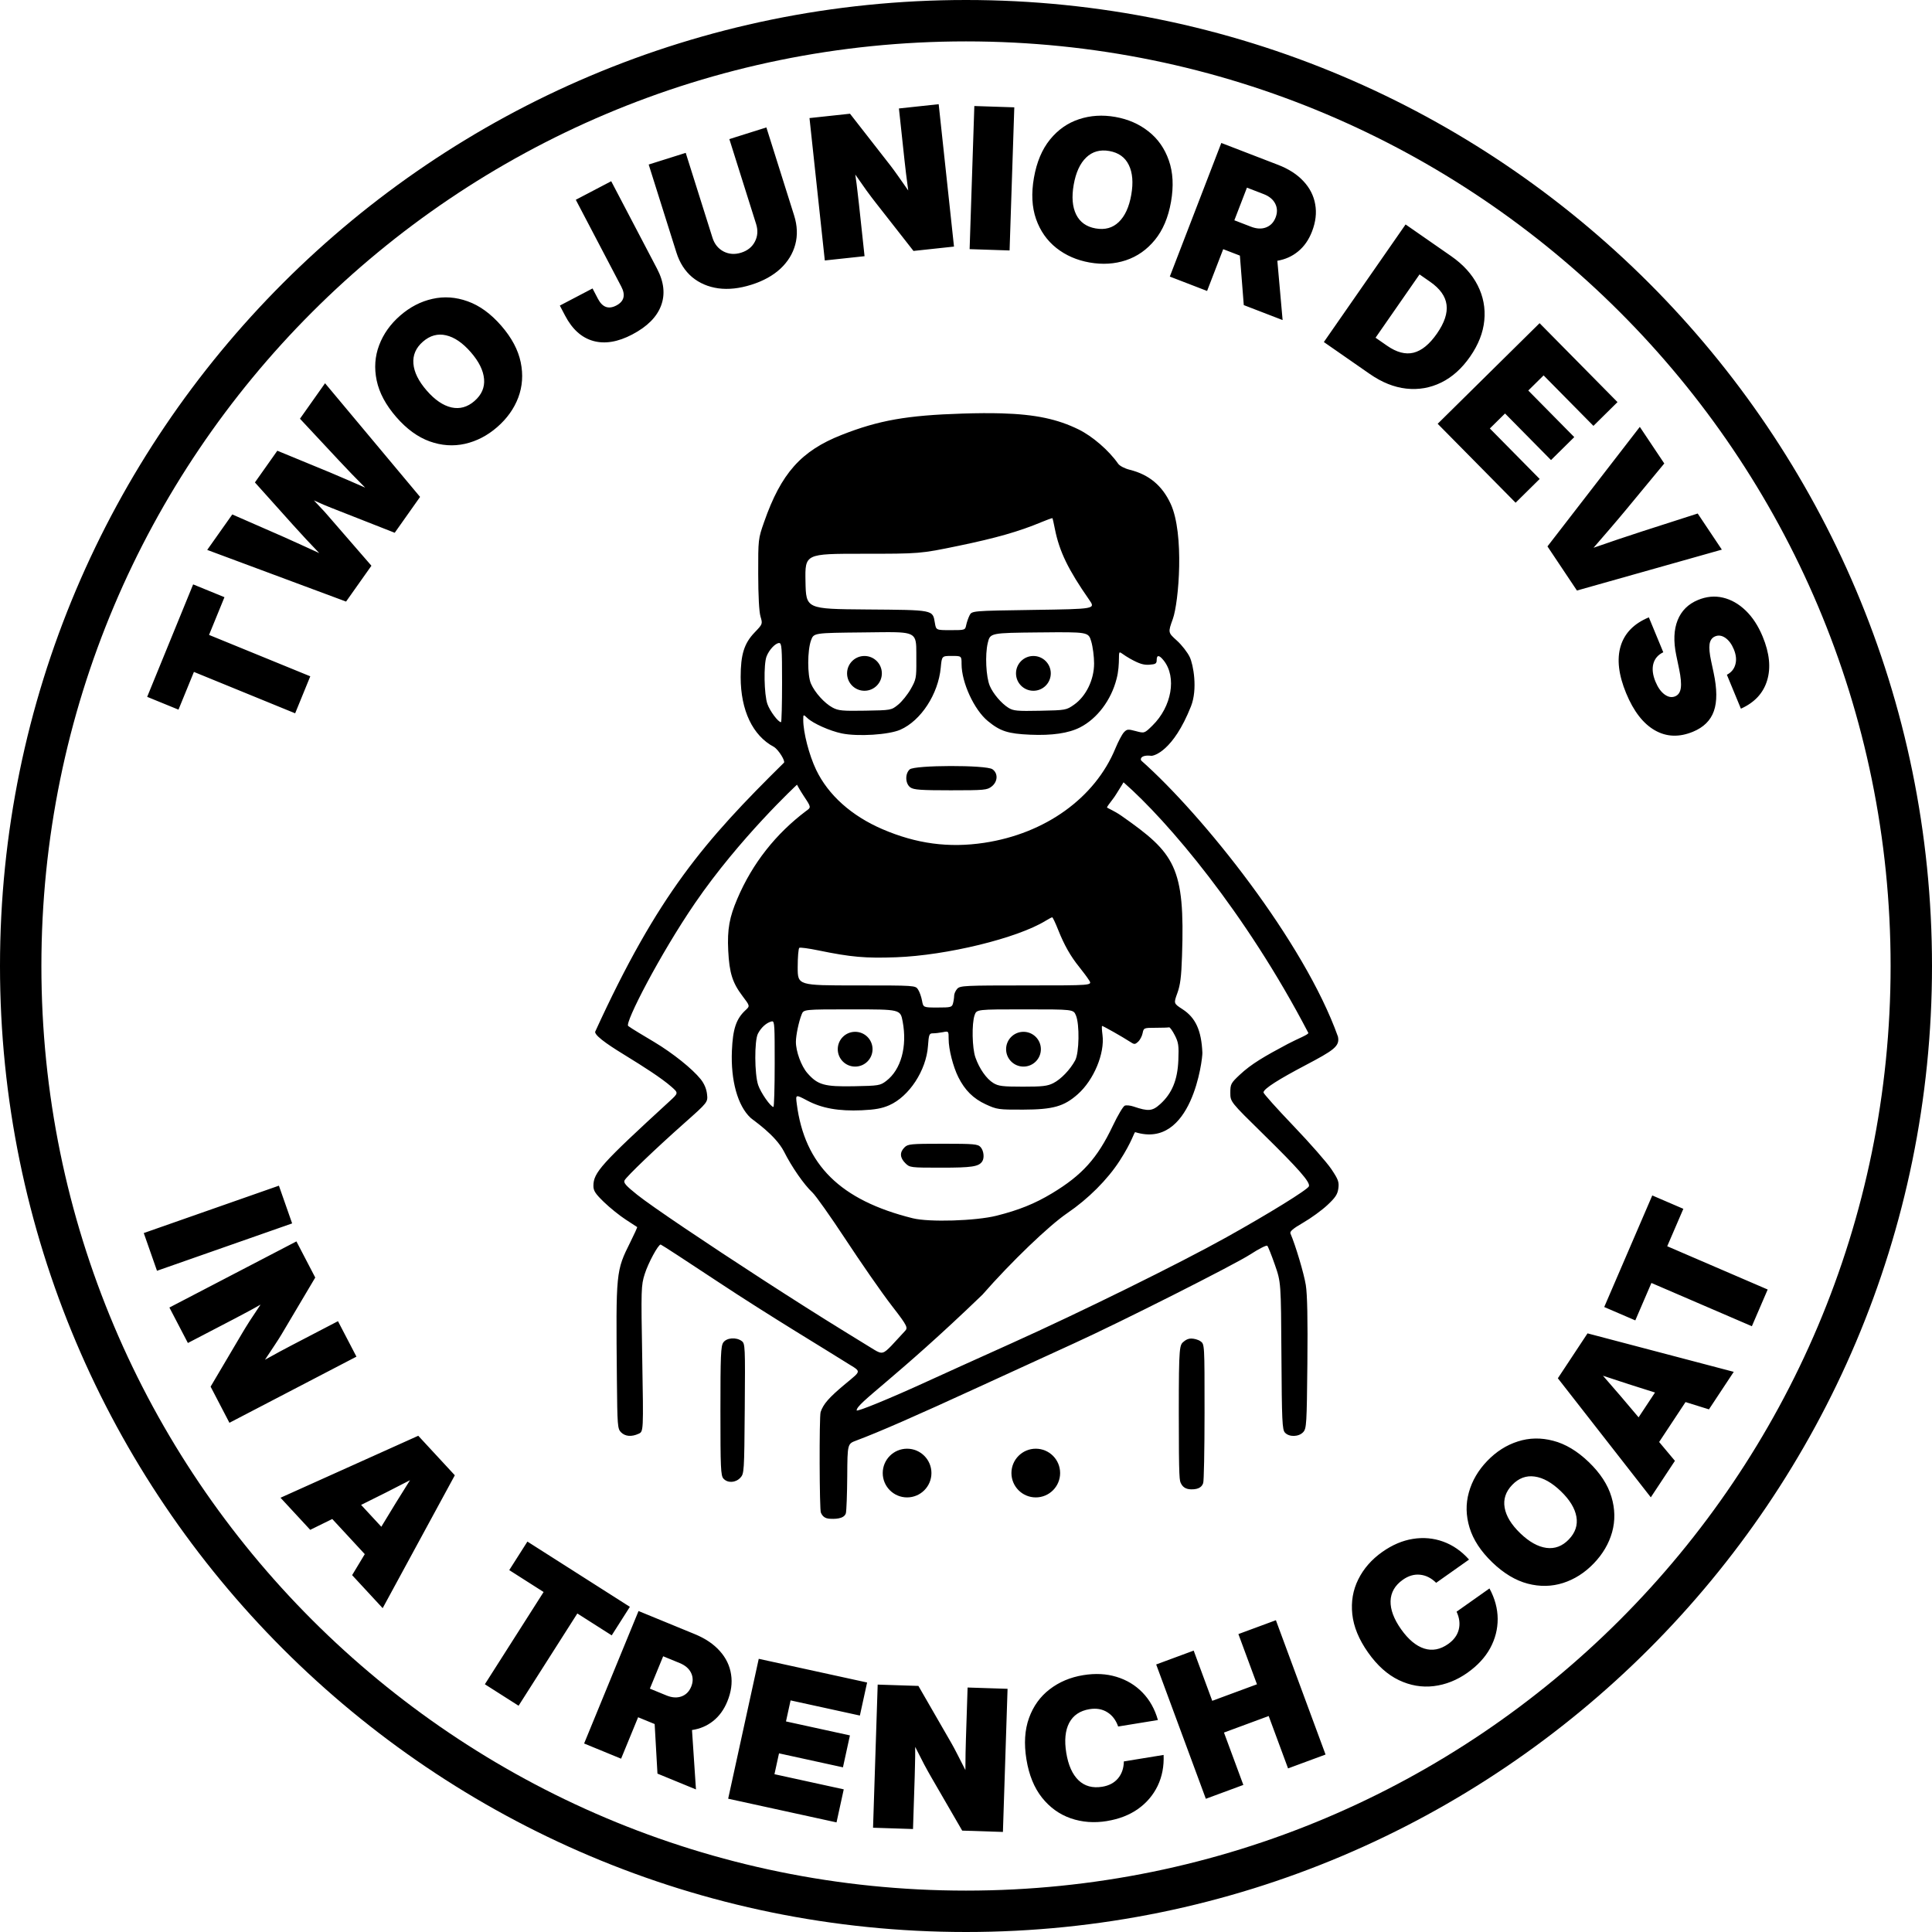
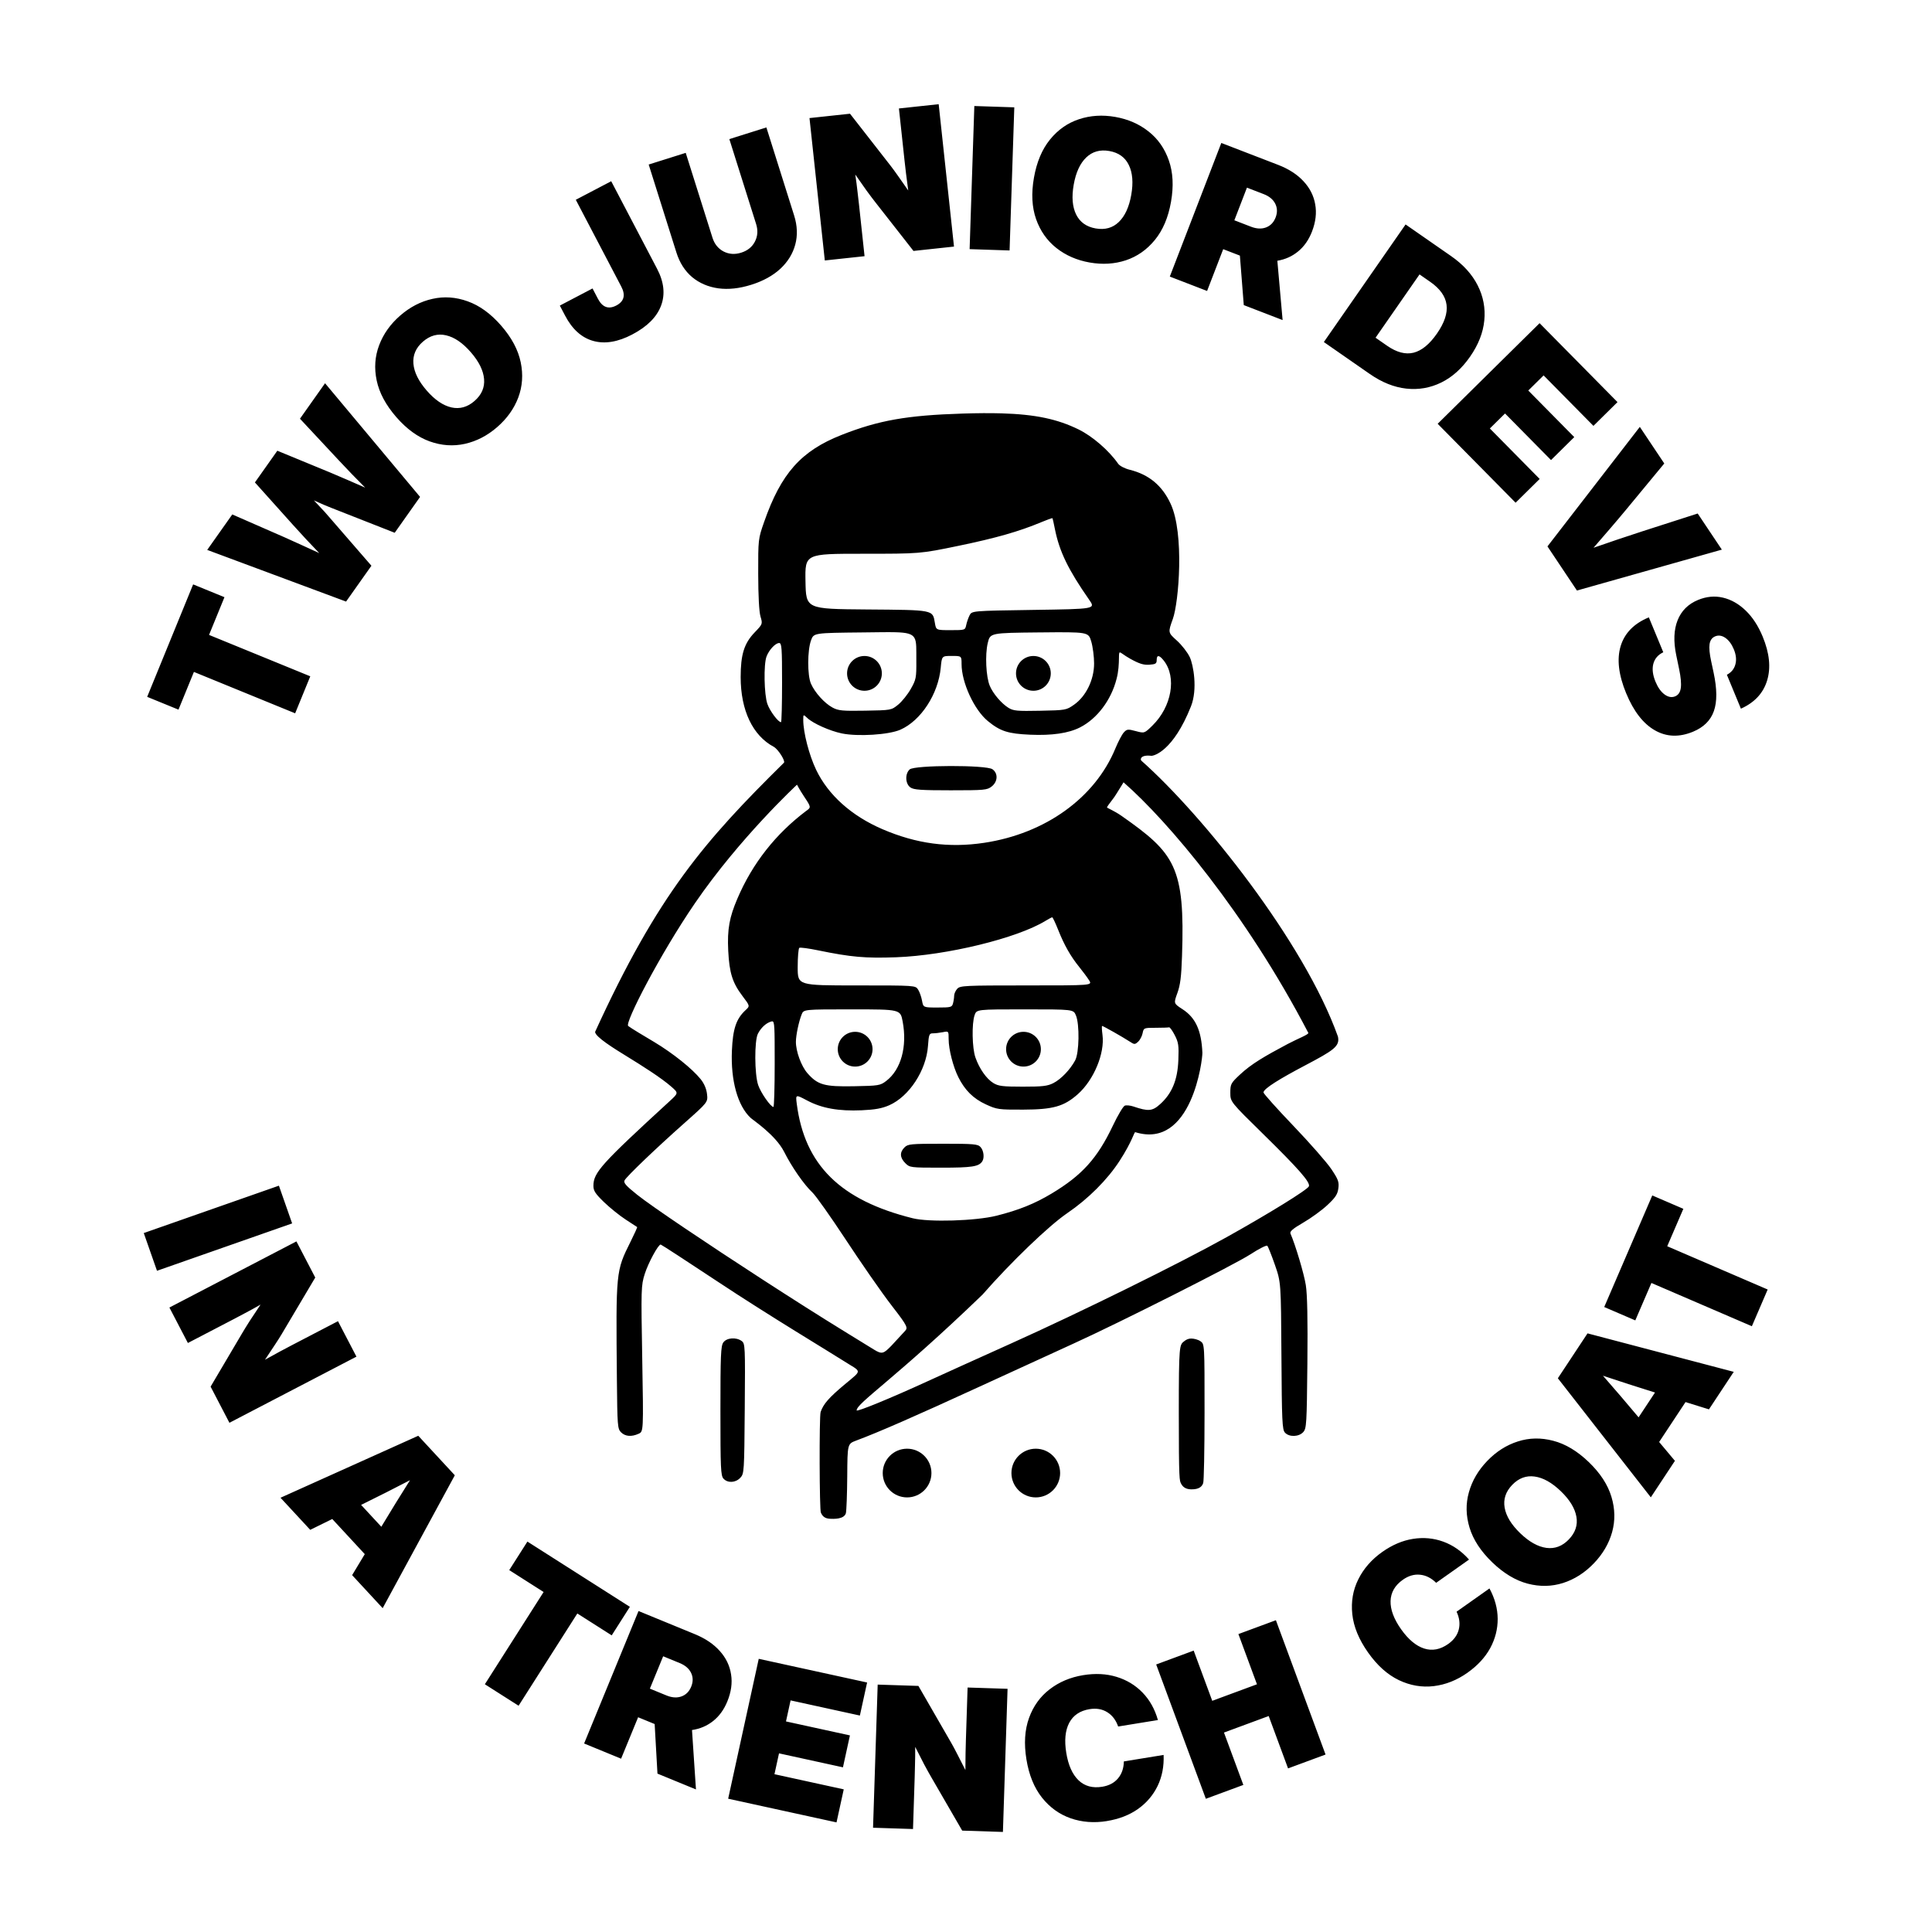
<svg xmlns="http://www.w3.org/2000/svg" viewBox="0 0 200 200">
  <path d="m18.477 73.462-3.242-1.325 4.759-11.641 3.242 1.325-1.596 3.905 10.48 4.285-1.566 3.831-10.48-4.285zm17.348-11.187L21.45 56.927l2.596-3.672 5.379 2.353q.911.4 1.819.823.905.408 1.805.825-.687-.717-1.368-1.442-.684-.739-1.354-1.481l-3.938-4.392 2.32-3.282 5.454 2.247q.923.384 1.834.784.909.386 1.806.789-.69-.695-1.375-1.398-.687-.717-1.368-1.442l-4.007-4.294 2.596-3.672 9.837 11.766-2.625 3.713-6.56-2.578q-.374-.143-.822-.337-.442-.203-.982-.438.402.431.735.787.338.349.598.654l4.619 5.324zm15.647-18.064q-1.524 1.326-3.344 1.735-1.812.403-3.649-.254-1.844-.664-3.457-2.518-1.626-1.869-2.028-3.787-.402-1.918.254-3.649.657-1.746 2.181-3.071 1.524-1.326 3.336-1.728 1.806-.41 3.649.254 1.851.658 3.477 2.527 1.619 1.862 2.014 3.786.396 1.911-.254 3.649-.656 1.731-2.18 3.057zm-2.351-2.702q1.103-.96.99-2.272-.112-1.327-1.372-2.775-1.267-1.456-2.565-1.751-1.291-.301-2.394.658-1.096.953-.984 2.28.112 1.327 1.379 2.783 1.26 1.449 2.558 1.744 1.292.287 2.388-.666zm16.331-6.884q-2.239 1.173-4.042.668-1.803-.504-2.911-2.619l-.545-1.04 3.384-1.773.563 1.075q.693 1.322 1.9.689 1.207-.633.515-1.955l-4.71-8.989 3.666-1.921 4.747 9.06q1.08 2.062.411 3.828-.661 1.761-2.979 2.976zm12.32-5.147q-1.85.583-3.42.369-1.573-.224-2.703-1.161-1.124-.95-1.626-2.544l-2.871-9.11 3.834-1.208 2.77 8.787q.308.977 1.147 1.422.846.432 1.823.124.996-.314 1.422-1.147.435-.836.124-1.823l-2.77-8.787 3.834-1.208 2.871 9.11q.502 1.594.117 3.02-.379 1.413-1.539 2.498-1.163 1.076-3.013 1.659zm7.612-2.515-1.585-14.74 4.194-.451 4.213 5.401q.302.388.798 1.095.496.707 1.017 1.452-.125-.887-.226-1.727-.1-.84-.157-1.364l-.581-5.401 4.115-.442 1.585 14.74-4.194.451-3.932-5.021q-.371-.47-.922-1.222-.542-.762-1.17-1.665.147.995.235 1.816.097.81.145 1.255l.579 5.381zm19.616-15.852-.488 14.816-4.137-.136.488-14.816zm7.805 16.064q-1.989-.35-3.453-1.506-1.454-1.155-2.1-2.996-.644-1.851-.219-4.271.429-2.44 1.666-3.96 1.237-1.52 2.996-2.1 1.77-.588 3.759-.238 1.989.35 3.443 1.504 1.455 1.145 2.1 2.996.654 1.853.225 4.292-.427 2.43-1.674 3.948-1.235 1.51-2.996 2.1-1.759.58-3.748.23zm.62-3.528q1.44.253 2.389-.661.96-.922 1.293-2.813.334-1.901-.254-3.095-.578-1.193-2.019-1.446-1.431-.252-2.391.671-.96.922-1.294 2.823-.333 1.891.256 3.086.59 1.185 2.02 1.436zm7.673 4.984 5.332-13.832 5.876 2.265q1.652.637 2.63 1.696.981 1.05 1.213 2.387.244 1.331-.329 2.816-.497 1.29-1.434 2.06-.923.764-2.155.971l.545 6.139-4.02-1.549-.403-5.124-1.727-.666-1.668 4.326zm6.682-5.827 1.727.666q.873.336 1.562.069.69-.267.983-1.029.293-.761-.038-1.422-.332-.661-1.204-.997l-1.727-.666zm14.02 15.909-4.755-3.305 8.461-12.173 4.706 3.271q1.879 1.306 2.754 3.029.875 1.723.689 3.629-.18 1.898-1.469 3.753-1.283 1.846-2.991 2.683-1.708.836-3.611.628-1.903-.208-3.782-1.514zm.597-3.753 1.193.829q1.487 1.033 2.746.721 1.265-.32 2.417-1.979 1.164-1.675.993-2.981-.165-1.314-1.701-2.382l-1.095-.761zm6.431 8.91 10.55-10.415 8.066 8.171-2.492 2.46-5.158-5.225-1.586 1.566 4.76 4.822-2.407 2.377-4.76-4.822-1.572 1.552 5.158 5.225-2.492 2.46zm11.365 12.693 9.561-12.373 2.532 3.789-3.825 4.627q-.86 1.041-1.736 2.058-.871 1.025-1.761 2.039 1.272-.443 2.54-.872 1.269-.429 2.549-.842l5.693-1.831 2.499 3.739-15.001 4.234zm8.148 15.207q-1.179-2.85-.574-4.877.614-2.03 2.922-2.985l1.494 3.613q-.818.392-1.032 1.202-.205.806.225 1.845.373.901.932 1.316.572.42 1.105.2.496-.205.585-.877.088-.672-.17-1.921l-.305-1.467q-.444-2.142.143-3.612.587-1.47 2.113-2.101 1.306-.54 2.582-.239 1.277.301 2.349 1.333 1.072 1.032 1.761 2.696 1.061 2.565.464 4.534-.592 1.978-2.717 2.932l-1.452-3.512q.691-.361.88-1.074.193-.704-.16-1.559-.335-.809-.878-1.187-.54-.369-1.055-.156-.487.201-.58.81-.084.605.164 1.752l.254 1.187q.545 2.542.026 3.994-.51 1.449-2.156 2.129-2.151.89-3.959-.15-1.808-1.04-2.96-3.826zM30.242 126.647l-13.99 4.904-1.369-3.906 13.99-4.904zm-12.705 8.708 13.149-6.846 1.948 3.742-3.494 5.891q-.251.422-.729 1.142-.478.72-.981 1.476.78-.44 1.526-.839t1.213-.643l4.818-2.509 1.912 3.671-13.149 6.847-1.948-3.742 3.243-5.491q.303-.517.802-1.304.512-.783 1.125-1.696-.873.499-1.605.881-.719.386-1.116.592l-4.801 2.5zm11.502 19.691 14.26-6.416 3.784 4.09-7.469 13.756-3.162-3.418 1.31-2.174-3.365-3.637-2.282 1.122zm8.342.74 2.095 2.264.068-.117q.722-1.197 1.436-2.359.714-1.162 1.464-2.344-1.243.649-2.464 1.263-1.221.614-2.477 1.234zm15.336 6.752 1.881-2.954 10.607 6.755-1.881 2.954-3.558-2.266-6.082 9.55-3.491-2.223 6.082-9.55zm7.751 17.948 5.633-13.713 5.826 2.393q1.638.673 2.593 1.753.958 1.071 1.16 2.413.215 1.336-.39 2.808-.525 1.279-1.478 2.028-.94.743-2.176.924l.41 6.149-3.985-1.637-.291-5.132-1.712-.703-1.762 4.289zm6.807-5.679 1.712.703q.865.355 1.56.103.695-.252 1.005-1.007.31-.755-.007-1.423-.317-.668-1.182-1.023l-1.712-.703zm8.105 11.395 3.166-14.482 11.217 2.452-.748 3.421-7.173-1.568-.476 2.177 6.619 1.447-.722 3.305-6.619-1.447-.472 2.158 7.173 1.568-.748 3.421zm14.998 3.004.48-14.817 4.216.137 3.421 5.934q.245.426.638 1.195.393.769.805 1.579-.001-.896.017-1.741.017-.846.035-1.373l.176-5.429 4.137.134-.48 14.817-4.216-.137-3.196-5.519q-.302-.517-.743-1.338-.431-.83-.927-1.812.007 1.006-.02 1.831-.016.816-.031 1.263l-.175 5.41zm24.216-.691q-1.993.325-3.756-.285-1.753-.612-2.969-2.137-1.218-1.535-1.613-3.961-.398-2.445.269-4.288.667-1.843 2.137-2.969 1.478-1.138 3.471-1.463 1.876-.306 3.446.174 1.58.478 2.695 1.627 1.115 1.149 1.593 2.845l-4.114.67q-.356-1.01-1.14-1.488-.774-.479-1.824-.308-1.483.242-2.107 1.422-.614 1.179-.301 3.103.312 1.915 1.269 2.838.955.913 2.448.67 1.051-.171 1.634-.861.591-.701.61-1.763l4.114-.67q.075 1.762-.617 3.205-.694 1.434-2.03 2.387-1.338.944-3.214 1.249zm10.235-2.305-5.141-13.905 3.882-1.435 1.922 5.198 4.629-1.711-1.922-5.198 3.882-1.435 5.141 13.905-3.882 1.435-2.005-5.422-4.629 1.711 2.005 5.422zm27.092-13.053q-1.649 1.166-3.501 1.39-1.844.219-3.606-.619-1.768-.846-3.186-2.853-1.43-2.023-1.638-3.972-.208-1.949.619-3.606.829-1.671 2.479-2.837 1.552-1.097 3.173-1.354 1.63-.263 3.135.281 1.506.544 2.679 1.859l-3.404 2.406q-.763-.752-1.676-.838-.905-.091-1.774.523-1.227.867-1.27 2.202-.035 1.329 1.09 2.921 1.12 1.584 2.384 1.994 1.259.402 2.494-.471.869-.615 1.091-1.49.224-.889-.225-1.852l3.404-2.406q.84 1.55.851 3.151.004 1.593-.778 3.036-.789 1.435-2.341 2.532zm13.064-11.311q-1.4 1.455-3.177 2.024-1.769.562-3.658.07-1.895-.498-3.666-2.202-1.785-1.718-2.356-3.593-.571-1.875-.07-3.658.5-1.797 1.901-3.252 1.4-1.455 3.17-2.017 1.762-.569 3.658-.07 1.902.491 3.687 2.209 1.778 1.711 2.342 3.593.564 1.868.07 3.658-.501 1.783-1.901 3.238zm-2.581-2.484q1.014-1.054.785-2.351-.229-1.311-1.613-2.643-1.391-1.338-2.71-1.517-1.312-.186-2.326.868-1.007 1.047-.778 2.358.229 1.311 1.62 2.65 1.384 1.331 2.703 1.51 1.312.172 2.319-.875zm8.488-4.359-9.623-12.325 3.072-4.648 15.137 3.983-2.568 3.884-2.423-.755-2.732 4.133 1.633 1.95zm-1.266-8.279 1.701-2.573-.13-.038q-1.334-.417-2.633-.834-1.299-.417-2.625-.864.926 1.053 1.813 2.093.887 1.04 1.788 2.112zm-.34-10.037-3.217-1.385 4.974-11.55 3.217 1.385-1.669 3.874 10.399 4.479-1.637 3.801-10.399-4.479zM103.664 42.79c-1.185-.035-2.513-.025-4.028.023-5.754.181-8.669.696-12.513 2.209-4.193 1.65-6.264 3.977-8.026 9.023-.609 1.742-.613 1.782-.607 5.376.004 2.26.092 3.913.236 4.398.23.776.229.779-.616 1.661-1.075 1.122-1.437 2.282-1.437 4.607 0 3.461 1.25 6.068 3.44 7.23.496.303 1.207 1.481 1.041 1.638-8.204 8.092-13.036 13.621-19.549 27.864 0 .511 1.973 1.73 3.335 2.567 1.552.954 3.517 2.193 4.564 3.114.737.648.737.648-.191 1.5-7.091 6.507-7.883 7.388-7.883 8.76 0 .508.202.817 1.096 1.682.603.583 1.61 1.394 2.239 1.803.629.409 1.166.76 1.194.78.028.02-.286.713-.698 1.541-1.506 3.025-1.506 3.016-1.401 14.226.045 4.809.069 5.119.429 5.479.433.433 1.083.487 1.821.151.505-.23.505-.23.374-7.766-.127-7.266-.118-7.58.259-8.774.36-1.141 1.392-3.049 1.649-3.049.06 0 2.742 1.745 5.959 3.877 5.251 3.48 11.686 7.342 12.901 8.123 1.95 1.254 2.094.893.232 2.448-1.674 1.398-2.254 2.06-2.534 2.893-.152.454-.124 10.26.03 10.419.041.042.164.556.821.619.545.044 1.569.059 1.762-.557.066-.262.13-1.987.143-3.833.022-3.357.023-3.357.928-3.695 2.331-.871 6.043-2.493 12.711-5.557 3.988-1.832 8.408-3.857 9.823-4.501 4.753-2.161 16.659-8.17 18.272-9.221.879-.573 1.667-.971 1.751-.886.084.086.437.97.784 1.966.631 1.81.631 1.811.678 9.418.042 6.771.082 7.646.363 7.956.434.48 1.438.451 1.894-.053.34-.375.367-.831.429-7.098.045-4.571-.007-7.152-.163-8.127-.187-1.173-1.058-4.098-1.589-5.336-.09-.209.268-.511 1.33-1.126.799-.462 1.919-1.277 2.49-1.81.839-.784 1.057-1.116 1.138-1.732.087-.666-.005-.918-.724-1.994-.453-.678-2.219-2.692-3.925-4.475-1.706-1.783-3.101-3.341-3.101-3.461 0-.39 1.703-1.425 4.264-2.776 3-1.583 3.657-1.993 3.445-3.004-3.501-9.817-13.996-22.934-20.344-28.559-.154-.136-.096-.641 1.024-.511.245.016 2.255-.458 4.104-5.119.707-1.782.245-4.311-.123-5.095-.23-.49-.833-1.263-1.34-1.719-.921-.828-.921-.829-.413-2.238.616-1.708 1.207-8.822-.227-11.916-.876-1.889-2.242-3.027-4.229-3.522-.529-.132-1.05-.403-1.207-.629-.952-1.367-2.658-2.844-4.1-3.55-2.163-1.059-4.429-1.559-7.984-1.663zm5.279 10.852h.001c.005 0.0.009.001.01.002h0v0h.001l0.0 0v.001c.02.032.131.532.246 1.111.464 2.331 1.374 4.211 3.552 7.333.665.953.665.953-5.743 1.048-6.408.095-6.408.096-6.645.572-.13.262-.285.712-.344 1-.106.518-.123.524-1.611.524-1.504 0-1.505 0-1.631-.745-.232-1.375-.055-1.34-7.066-1.396-6.277-.05-6.276-.05-6.329-2.909-.052-2.858-.052-2.858 5.907-2.858 5.96 0 5.96-0 9.941-.823 3.866-.799 6.269-1.485 8.569-2.448.556-.233 1.035-.406 1.135-.412.002-0.0.005-0.0.005-0zM92.689 65.449h0c2.388.062 2.152.534 2.169 2.928.012 1.793-.022 1.968-.578 2.949-.325.574-.912 1.302-1.303 1.62-.709.575-.721.577-3.41.623-2.364.041-2.783.001-3.384-.323-.834-.45-1.829-1.552-2.233-2.473-.38-.867-.375-3.445.01-4.492.28-.762.28-.762 5.362-.813 1.485-.015 2.573-.04 3.369-.019zm14.898.019c5.085-.051 5.085-.051 5.379.94.162.545.294 1.568.294 2.273 0 1.68-.83 3.392-2.066 4.262-.812.571-.862.58-3.524.634-2.378.048-2.769.012-3.28-.307-.732-.456-1.592-1.47-1.929-2.273-.391-.933-.499-3.218-.21-4.431.25-1.048.25-1.048 5.335-1.099zm-26.928 1.099c.264 0.0.3.496.3 4.098 0 2.253-.049 4.096-.108 4.096-.291-0-1.15-1.149-1.41-1.885-.343-.971-.4-4.098-.09-4.916.261-.69.922-1.394 1.307-1.394zm35.27.973c.118-.007.393.274 1.04.636.948.53 1.408.676 2.001.636.655-.045.769-.116.77-.481 0-.564.264-.543.738.059 1.349 1.715.816 4.763-1.173 6.714-.834.818-.834.818-1.726.579-.815-.218-.922-.207-1.239.135-.19.205-.585.953-.877 1.662-2.11 5.117-7.249 8.813-13.578 9.767-3.661.552-7.025.101-10.539-1.412-3.2-1.378-5.608-3.535-6.859-6.144-.728-1.519-1.335-3.867-1.335-5.169 0-.588-0-.588.429-.186.597.559 2.327 1.331 3.557 1.586 1.667.346 4.872.144 6.069-.384 2.133-.941 3.925-3.695 4.179-6.423.113-1.213.114-1.213 1.134-1.213 1.021 0 1.021 0 1.021.838 0 1.913 1.305 4.744 2.723 5.906 1.285 1.053 2.079 1.309 4.376 1.41 2.261.1 3.982-.152 5.166-.757 1.772-.904 3.224-2.831 3.778-5.014.207-.762.243-1.549.25-2.192.005-.389.008-.547.094-.551zm-26.44.367c-.994-0-1.801.806-1.801 1.8-0.0.995.806 1.801 1.801 1.801.995 0 1.801-.806 1.8-1.801-0-.994-.806-1.8-1.8-1.8zm17.487 0c-.994-0-1.8.806-1.8 1.8-0.0.995.806 1.801 1.8 1.801.995 0 1.801-.806 1.801-1.801-0-.994-.807-1.8-1.801-1.8zm-8.577 11.392c-1.997.005-3.977.122-4.229.351-.501.453-.458 1.492.076 1.866.348.244 1.087.296 4.167.296 3.498 0 3.776-.026 4.245-.395.641-.504.679-1.365.078-1.786-.324-.227-2.34-.336-4.337-.332zm17.908 1.692c.013-.002.026.016.06.046 4.467 3.912 12.561 13.386 19.067 25.882.086.166-1.12.614-2.133 1.154-2.407 1.282-3.762 2.061-4.964 3.19-.916.86-.974.969-.974 1.855 0 .941-0.0.941 3.401 4.278 3.689 3.62 4.893 4.995 4.734 5.41-.134.348-4.123 2.814-8.536 5.275-4.816 2.687-15.064 7.742-22.276 10.986-3.302 1.485-7.246 3.27-8.766 3.967-3.755 1.722-7.241 3.151-7.241 2.968 0-.762 3.99-3.267 13.021-11.975 2.978-3.4 6.877-7.146 8.796-8.452 2.149-1.463 4.132-3.443 5.395-5.388 1.328-2.044 1.517-3.02 1.633-2.984 5.863 1.815 6.975-7.578 6.946-8.226-.101-2.308-.702-3.625-2.056-4.502-.925-.599-.924-.599-.533-1.674.303-.833.411-1.696.481-3.831.321-9.245-.736-10.638-6.258-14.509-.753-.528-1.487-.814-1.51-.874v-.001c-0-0 0-.001 0-.001 0-.054.259-.425.575-.825.316-.399.476-.728.97-1.495.126-.196.146-.268.168-.273zm-33.803.239s.272.529.738 1.231c.74 1.115.74 1.115.181 1.509-3.071 2.321-5.523 5.358-7.111 9.106-.781 1.843-1.042 3.083-.926 5.343.119 2.315.436 3.317 1.487 4.705.77 1.017.77 1.017.3 1.453-.963.892-1.312 1.934-1.407 4.198-.129 3.084.598 5.697 1.934 6.943.272.254 2.55 1.748 3.454 3.481.807 1.609 2.07 3.428 2.951 4.252.337.314 1.855 2.458 3.374 4.764 1.519 2.306 3.715 5.51 4.934 7.078 1.586 2.04 1.576 2.168 1.254 2.51-.11.117-1.278 1.389-1.395 1.51-.801.82-.97.906-1.784.405-.314-.194-1.73-1.064-3.145-1.935-2.441-1.502-5.418-3.393-8.377-5.31-5.785-3.747-11.502-7.589-13.008-8.795-1.17-.936-1.437-1.241-1.303-1.489.232-.428 3.227-3.295 6.18-5.917 2.45-2.174 2.45-2.175 2.355-3.016-.061-.544-.294-1.088-.658-1.541-.868-1.08-2.878-2.689-4.805-3.845-.961-.576-2.385-1.414-2.697-1.662-.384-.291 3.286-7.411 6.896-12.688 4.641-6.784 10.578-12.289 10.578-12.289zm26.422 13.731c.055 0 .33.579.611 1.286.631 1.589 1.285 2.743 2.188 3.859.381.472.842 1.093 1.023 1.381.329.524.329.524-6.506.524-6.38 0-6.856.023-7.151.348-.173.192-.317.513-.318.715-.001.201-.054.559-.118.795-.107.398-.221.429-1.596.429-1.481 0-1.481-0-1.612-.715-.072-.393-.255-.908-.407-1.143-.276-.429-.276-.429-6.37-.429-6.094 0-6.093-0-6.093-1.894 0-1.042.076-1.941.169-1.999.093-.058.972.061 1.953.263 3.395.699 4.884.831 8.06.715 5.235-.191 12.537-1.97 15.471-3.771.327-.201.639-.365.694-.365zm-20.725 9.528c5.005 0 5.005-0 5.242 1.255.489 2.594-.17 4.986-1.697 6.152-.628.479-.774.503-3.34.552-3.068.058-3.751-.134-4.821-1.352-.638-.727-1.201-2.264-1.193-3.259.006-.689.299-2.083.595-2.824.209-.524.209-.524 5.214-.524zm17.907 0h0c5.008 0 5.008 0 5.27.619.393.932.343 3.888-.079 4.666-.524.966-1.463 1.944-2.255 2.348-.606.309-1.125.37-3.162.369-2.083-.001-2.526-.055-3.049-.374-.716-.437-1.445-1.477-1.858-2.651-.342-.972-.39-3.5-.084-4.378.209-.6.209-.6 5.217-.6zm-26.17 1.239c.252.001.258.547.258 4.385 0 2.462-.059 4.476-.13 4.476-.287-0-1.308-1.461-1.58-2.262-.383-1.124-.4-4.599-.025-5.323.32-.618.835-1.094 1.354-1.251.047-.014.087-.025.123-.025zm34.151.477h.001c0.0 0.0.001-0.0.001 0h0c0.0 0.0.001 0 .001 0 .109 0 2.16 1.161 2.841 1.609.496.326.55.327.883.026.195-.176.405-.573.467-.882.111-.553.132-.562 1.356-.562.684 0 1.308-.021 1.386-.047.079-.026.342.338.585.81.387.751.433 1.072.373 2.583-.081 2.056-.655 3.448-1.878 4.553-.815.737-1.225.773-2.773.248-.327-.111-.731-.15-.897-.086-.166.064-.721.998-1.234 2.078-1.602 3.37-3.182 5.123-6.314 7.006-1.777 1.068-3.415 1.728-5.728 2.309-2.15.539-6.972.686-8.671.263-7.494-1.864-11.189-5.509-12.006-11.841-.127-.987-.127-.987 1.08-.347 1.514.803 3.263 1.115 5.65 1.009 1.374-.061 2.1-.194 2.839-.519 2.066-.908 3.833-3.607 4.013-6.131.086-1.207.129-1.316.521-1.316.235 0 .695-.054 1.023-.119.595-.119.596-.118.596.723 0 1.045.459 2.844 1.002 3.933.675 1.352 1.551 2.22 2.844 2.816 1.151.531 1.319.554 3.871.546 3.093-.01 4.218-.327 5.65-1.595 1.663-1.473 2.812-4.234 2.558-6.148-.066-.495-.084-.902-.041-.918zm-25.564.608c-.994-0-1.8.806-1.8 1.8-0.0.995.806 1.801 1.8 1.8.995 0 1.801-.806 1.801-1.8-0-.994-.807-1.801-1.801-1.8zm17.426 0c-.994 0-1.8.806-1.8 1.8-0.0.994.806 1.8 1.8 1.8.995 0 1.801-.806 1.801-1.8-0-.994-.807-1.801-1.801-1.8zm-8.348 11.587c-3.337 0-3.618.027-3.972.381-.51.51-.481 1.061.087 1.628.46.46.521.468 3.729.468 3.165 0 3.873-.108 4.233-.648.244-.365.157-1.119-.17-1.481-.284-.314-.67-.349-3.907-.349zM75.741 138.554c-.361.029-.693.172-.867.42-.255.364-.296 1.364-.296 7.084 0 5.93.034 6.698.315 7.009.433.479 1.249.438 1.742-.086.399-.425.41-.585.462-7.161.052-6.471.04-6.736-.316-6.997-.288-.211-.678-.298-1.039-.269zm47.577.012c-.265-.001-.499.091-.727.275-.493.397-.562.291-.562 7.418 0 7.127.074 7.011.243 7.337.138.265.4.57 1.034.581.864.015 1.139-.324 1.245-.648.077-.115.141-3.399.143-7.297.002-7.088.002-7.088-.42-7.384-.266-.187-.69-.28-.955-.281zm-29.417 11.403c-1.392-0-2.521 1.129-2.521 2.521-0 1.392 1.129 2.521 2.521 2.521 1.392 0 2.521-1.129 2.521-2.521 0-1.392-1.129-2.521-2.521-2.521zm13.323 0c-1.392-0-2.521 1.129-2.521 2.521-0 1.392 1.129 2.521 2.521 2.521 1.392-0 2.52-1.129 2.52-2.521 0-1.392-1.128-2.521-2.52-2.521z" />
-   <path d="M100 0C44.797 0.0 0 44.797 0 100c0 55.203 44.797 100 100 100s100-44.797 100-100S155.203 0 100 0Zm0 4.285C152.887 4.285 195.715 47.113 195.715 100c0 52.887-42.828 95.715-95.715 95.715-52.887 0-95.715-42.828-95.715-95.715C4.285 47.113 47.113 4.285 100 4.285Z" />
</svg>